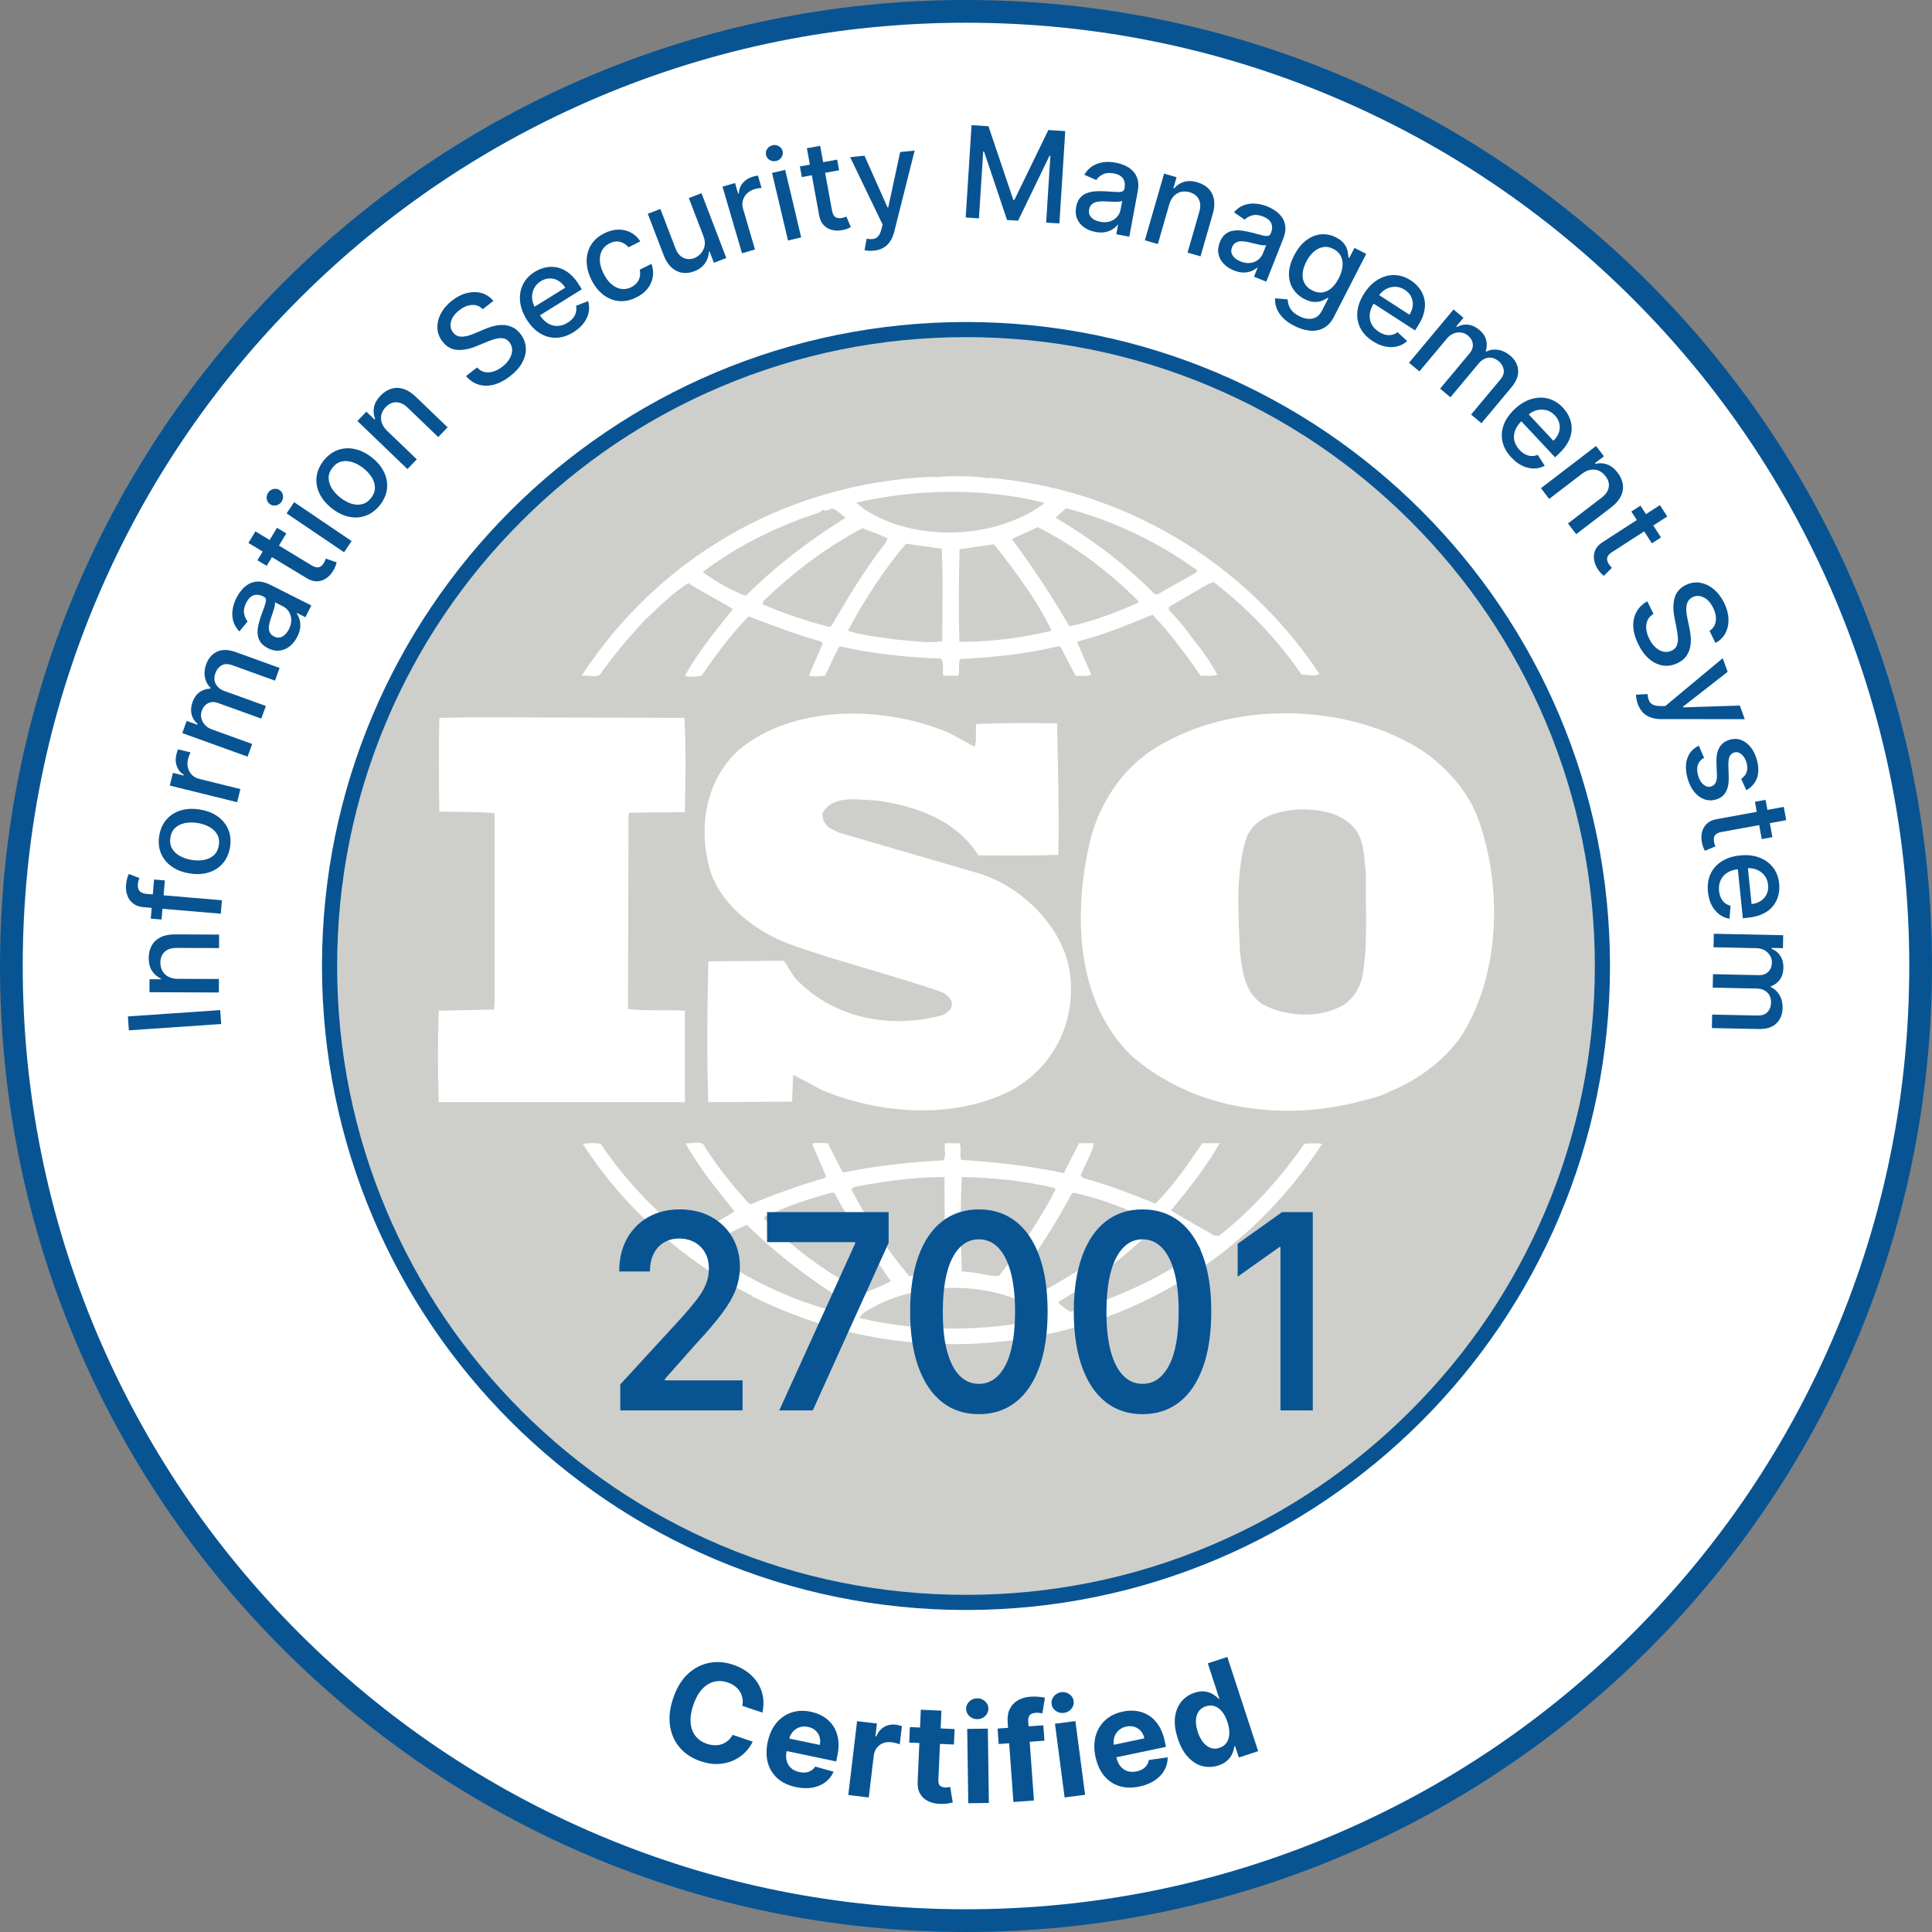
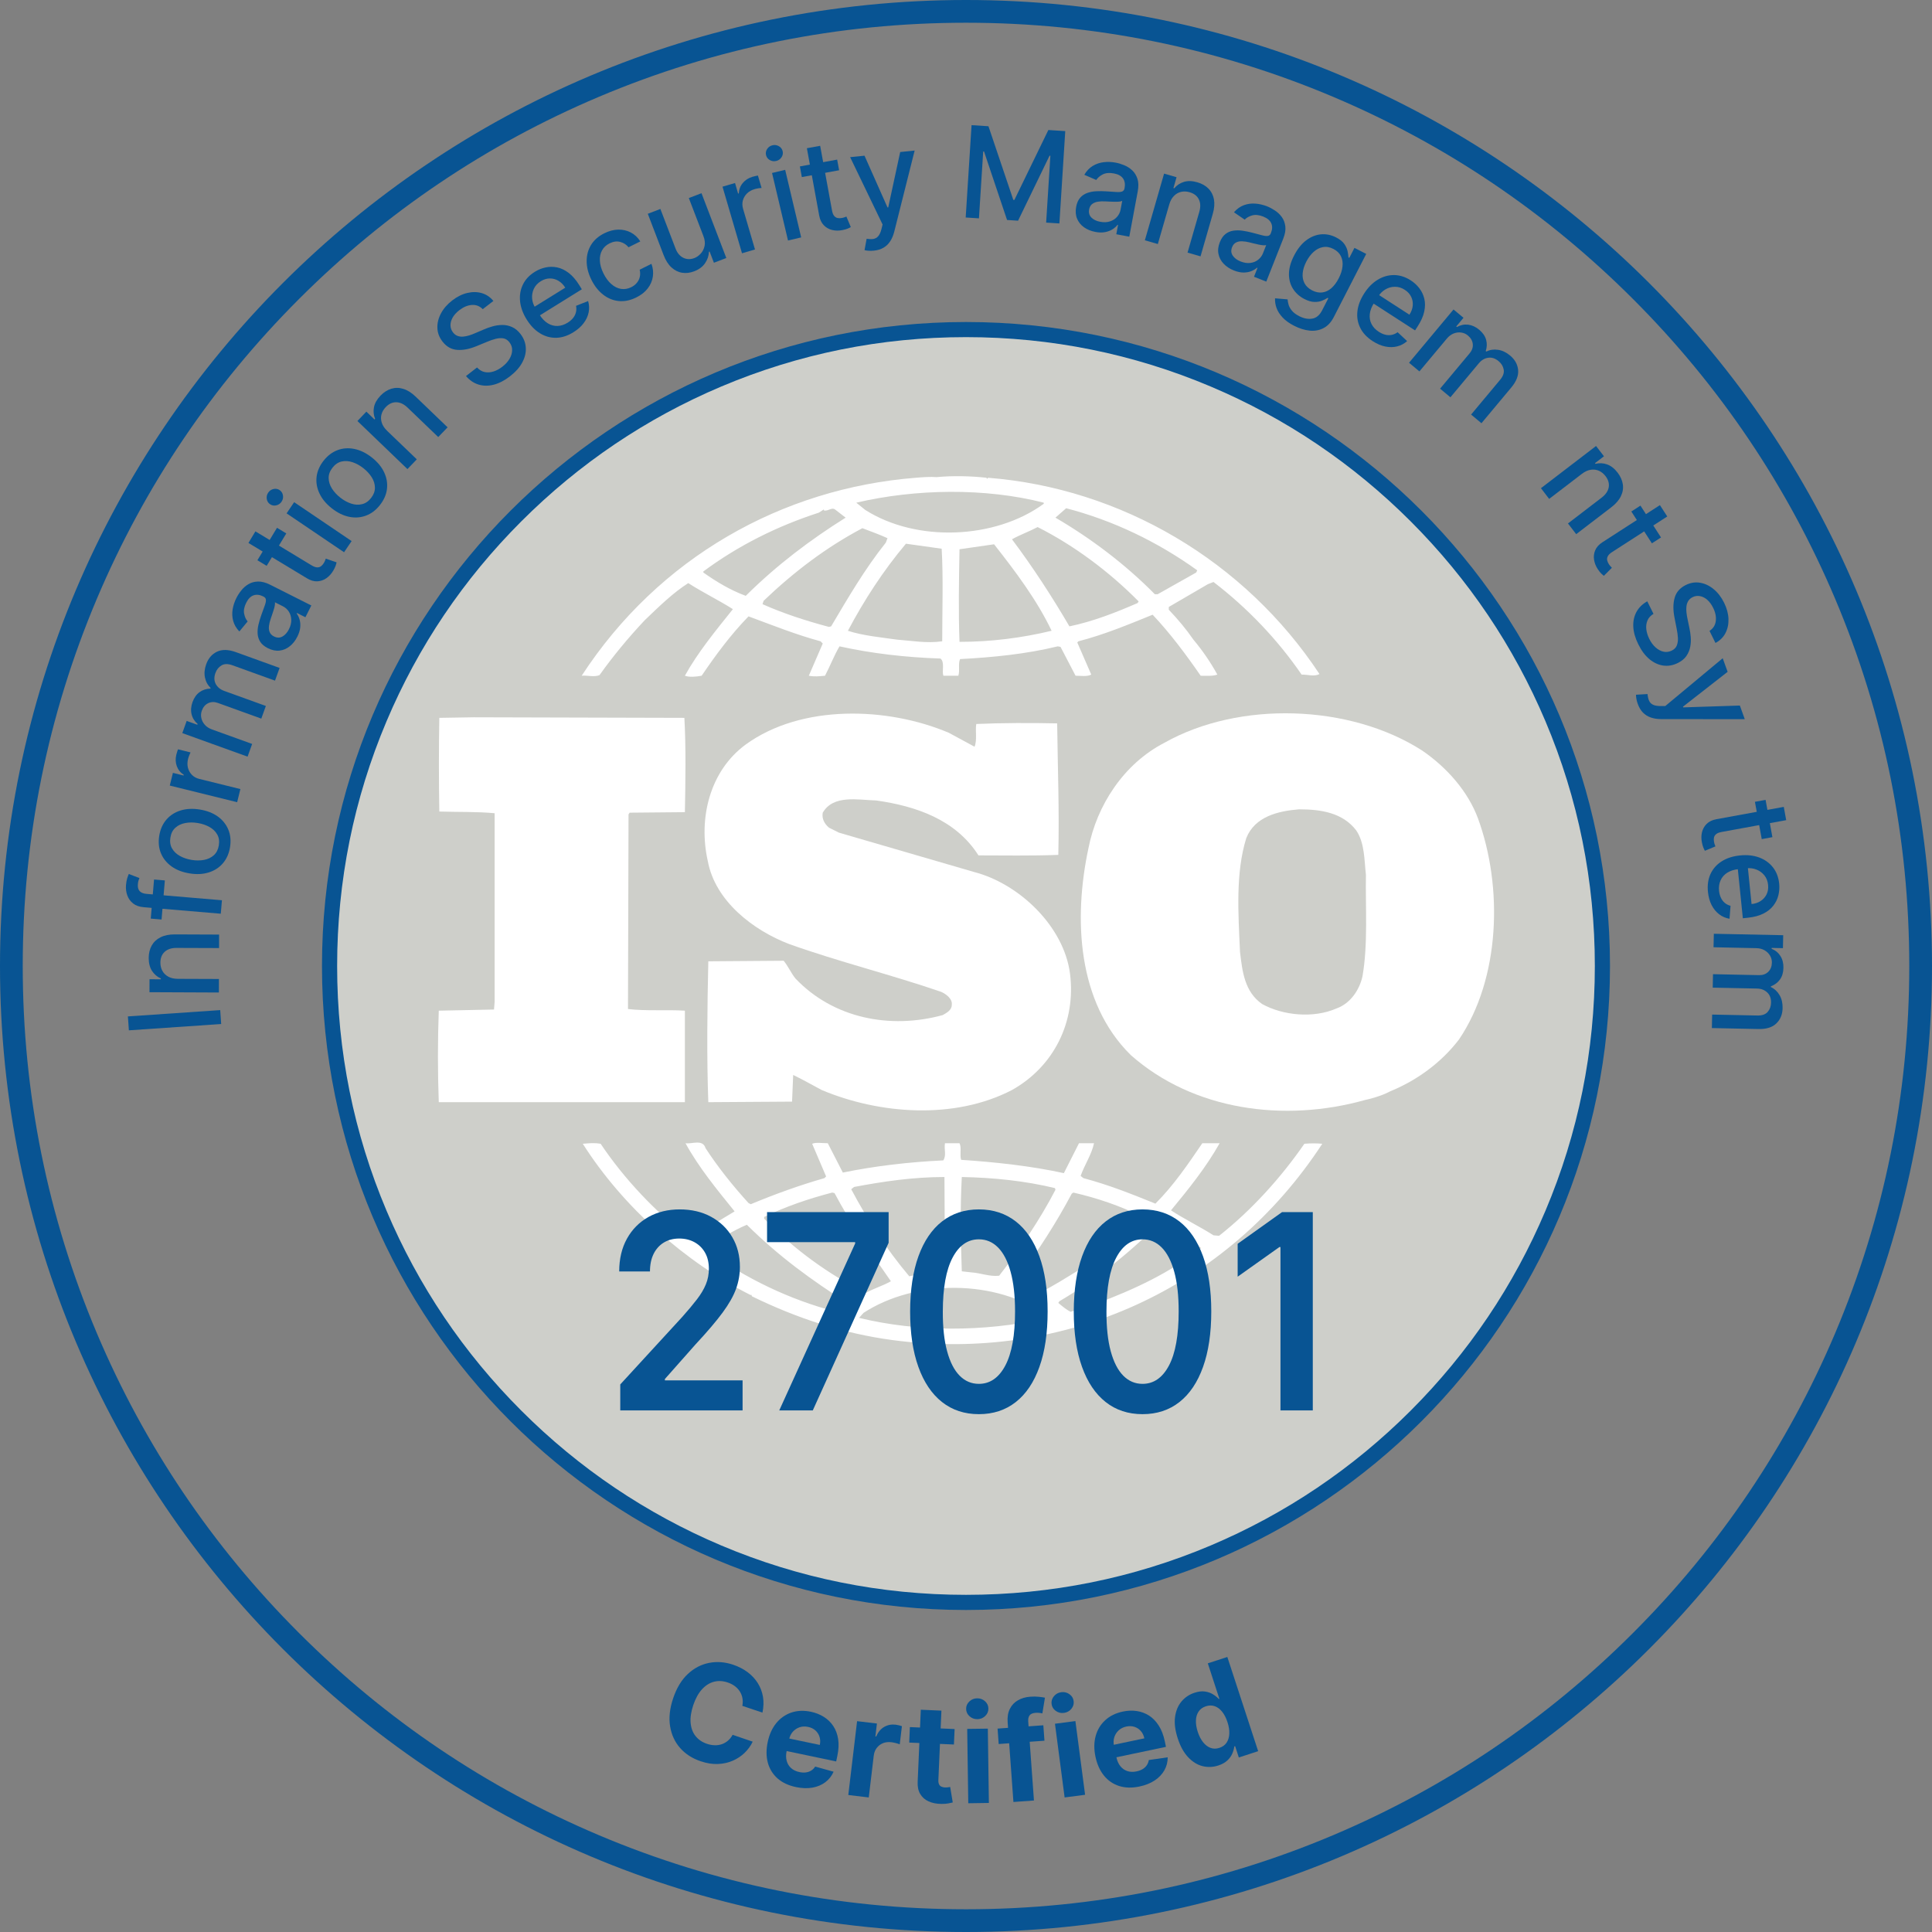
<svg xmlns="http://www.w3.org/2000/svg" width="64" height="64" viewBox="0 0 64 64" fill="none">
  <rect x="0" y="0" width="64" height="64" fill="#808080" stroke="none" />
  <g clip-path="url(#clip0_24_2093)">
-     <path d="M32 63.624C27.731 63.624 23.589 62.788 19.691 61.139C15.925 59.546 12.543 57.266 9.639 54.361C6.735 51.457 4.454 48.075 2.861 44.309C1.213 40.411 0.376 36.269 0.376 32C0.376 27.73 1.213 23.589 2.861 19.691C4.454 15.925 6.734 12.543 9.639 9.639C12.543 6.734 15.925 4.454 19.691 2.861C23.589 1.212 27.731 0.376 32 0.376C36.27 0.376 40.411 1.212 44.309 2.861C48.075 4.454 51.457 6.734 54.361 9.639C57.266 12.543 59.546 15.925 61.139 19.691C62.788 23.589 63.624 27.73 63.624 32C63.624 36.269 62.788 40.411 61.139 44.309C59.546 48.075 57.266 51.457 54.361 54.361C51.457 57.266 48.075 59.546 44.309 61.139C40.411 62.788 36.27 63.624 32 63.624Z" fill="white" />
    <path d="M32 0.753C36.219 0.753 40.311 1.579 44.163 3.208C47.883 4.782 51.225 7.035 54.095 9.905C56.965 12.775 59.218 16.116 60.792 19.837C62.421 23.689 63.247 27.781 63.247 32C63.247 36.219 62.421 40.311 60.792 44.163C59.218 47.883 56.965 51.225 54.095 54.095C51.225 56.965 47.883 59.218 44.163 60.792C40.311 62.421 36.219 63.247 32 63.247C27.781 63.247 23.689 62.421 19.837 60.792C16.116 59.218 12.775 56.965 9.905 54.095C7.035 51.225 4.782 47.883 3.208 44.163C1.579 40.311 0.753 36.219 0.753 32C0.753 27.781 1.579 23.689 3.208 19.837C4.782 16.116 7.035 12.775 9.905 9.905C12.775 7.035 16.116 4.782 19.837 3.208C23.689 1.579 27.781 0.753 32 0.753ZM32 0C14.327 0 0 14.327 0 32C0 49.673 14.327 64 32 64C49.673 64 64 49.673 64 32C64 14.327 49.673 0 32 0Z" fill="#085493" />
    <path d="M4.237 33.67L7.295 33.461L7.327 33.922L4.269 34.131L4.237 33.67Z" fill="#085493" />
    <path d="M5.887 32.425L7.252 32.43L7.251 32.878L4.952 32.868L4.953 32.439L5.328 32.44V32.412C5.206 32.359 5.109 32.275 5.035 32.162C4.962 32.048 4.926 31.905 4.926 31.733C4.927 31.576 4.96 31.439 5.026 31.321C5.092 31.204 5.189 31.113 5.318 31.049C5.447 30.984 5.606 30.952 5.796 30.953L7.258 30.959L7.257 31.406L5.848 31.401C5.681 31.4 5.551 31.443 5.456 31.529C5.362 31.616 5.314 31.735 5.313 31.887C5.313 31.99 5.335 32.083 5.38 32.163C5.424 32.243 5.49 32.307 5.576 32.354C5.662 32.401 5.766 32.424 5.888 32.425L5.887 32.425Z" fill="#085493" />
    <path d="M7.314 30.268L4.758 30.052C4.615 30.04 4.498 29.999 4.409 29.928C4.319 29.857 4.255 29.768 4.217 29.661C4.178 29.554 4.164 29.439 4.174 29.318C4.182 29.229 4.195 29.153 4.215 29.09C4.235 29.028 4.252 28.982 4.267 28.952L4.619 29.087C4.611 29.107 4.601 29.133 4.59 29.165C4.579 29.198 4.572 29.237 4.568 29.284C4.558 29.392 4.579 29.471 4.628 29.522C4.678 29.573 4.754 29.603 4.855 29.611L7.352 29.822L7.314 30.268L7.314 30.268ZM5.103 29.135L5.461 29.165L5.352 30.46L4.994 30.43L5.103 29.135Z" fill="#085493" />
    <path d="M7.62 28.065C7.585 28.277 7.506 28.455 7.383 28.598C7.26 28.741 7.103 28.842 6.914 28.901C6.724 28.96 6.512 28.971 6.278 28.932C6.042 28.894 5.844 28.817 5.682 28.701C5.52 28.584 5.403 28.439 5.331 28.265C5.259 28.09 5.241 27.897 5.275 27.684C5.31 27.471 5.389 27.294 5.512 27.151C5.635 27.008 5.792 26.907 5.982 26.848C6.173 26.789 6.386 26.779 6.621 26.817C6.856 26.855 7.054 26.932 7.215 27.048C7.376 27.164 7.492 27.31 7.564 27.484C7.636 27.658 7.654 27.852 7.62 28.065ZM7.249 28.003C7.271 27.865 7.254 27.745 7.195 27.642C7.137 27.54 7.051 27.457 6.937 27.394C6.823 27.33 6.693 27.287 6.547 27.263C6.403 27.239 6.266 27.24 6.137 27.264C6.008 27.288 5.9 27.339 5.811 27.418C5.722 27.497 5.667 27.605 5.645 27.743C5.622 27.881 5.64 28.003 5.699 28.105C5.759 28.209 5.845 28.292 5.96 28.355C6.074 28.419 6.204 28.462 6.349 28.486C6.495 28.51 6.632 28.509 6.76 28.485C6.888 28.461 6.996 28.409 7.084 28.33C7.171 28.251 7.226 28.142 7.249 28.003V28.003Z" fill="#085493" />
    <path d="M7.856 26.574L5.624 26.023L5.728 25.602L6.082 25.69L6.088 25.667C5.978 25.596 5.901 25.501 5.857 25.381C5.814 25.261 5.808 25.135 5.84 25.004C5.847 24.977 5.856 24.945 5.867 24.908C5.878 24.872 5.888 24.843 5.896 24.822L6.311 24.925C6.302 24.941 6.289 24.971 6.272 25.014C6.254 25.057 6.24 25.101 6.229 25.145C6.204 25.248 6.203 25.344 6.226 25.435C6.25 25.526 6.294 25.604 6.358 25.669C6.423 25.734 6.503 25.779 6.6 25.802L7.963 26.139L7.856 26.574Z" fill="#085493" />
    <path d="M8.201 25.065L6.039 24.285L6.184 23.881L6.536 24.008L6.546 23.981C6.443 23.893 6.376 23.786 6.346 23.659C6.316 23.533 6.327 23.398 6.378 23.255C6.431 23.111 6.508 23.002 6.611 22.928C6.714 22.854 6.833 22.815 6.968 22.811L6.977 22.789C6.88 22.695 6.817 22.58 6.789 22.442C6.761 22.305 6.775 22.158 6.831 22.003C6.902 21.806 7.021 21.668 7.189 21.588C7.357 21.508 7.564 21.513 7.812 21.602L9.262 22.126L9.11 22.547L7.7 22.038C7.553 21.985 7.433 21.986 7.338 22.042C7.244 22.099 7.176 22.182 7.137 22.293C7.087 22.43 7.091 22.551 7.147 22.658C7.204 22.764 7.298 22.841 7.429 22.888L8.807 23.386L8.656 23.805L7.218 23.286C7.101 23.244 6.994 23.247 6.896 23.294C6.798 23.341 6.728 23.424 6.686 23.541C6.657 23.621 6.651 23.702 6.669 23.784C6.686 23.866 6.725 23.941 6.784 24.009C6.844 24.076 6.922 24.128 7.02 24.163L8.353 24.644L8.201 25.065V25.065Z" fill="#085493" />
    <path d="M9.848 21.093C9.783 21.223 9.699 21.329 9.598 21.409C9.496 21.49 9.384 21.538 9.261 21.552C9.137 21.566 9.008 21.54 8.873 21.472C8.758 21.414 8.673 21.343 8.621 21.261C8.569 21.179 8.54 21.089 8.534 20.991C8.528 20.894 8.538 20.792 8.563 20.688C8.588 20.583 8.619 20.479 8.656 20.376C8.704 20.246 8.742 20.14 8.771 20.058C8.8 19.977 8.813 19.914 8.809 19.868C8.805 19.823 8.779 19.788 8.731 19.764L8.722 19.759C8.605 19.7 8.498 19.687 8.401 19.721C8.304 19.754 8.223 19.835 8.158 19.964C8.09 20.099 8.066 20.22 8.087 20.326C8.107 20.433 8.146 20.52 8.204 20.585L7.929 20.918C7.827 20.811 7.759 20.695 7.725 20.57C7.691 20.445 7.685 20.318 7.706 20.188C7.727 20.058 7.769 19.931 7.832 19.807C7.873 19.725 7.926 19.642 7.992 19.56C8.057 19.477 8.136 19.408 8.227 19.353C8.319 19.298 8.424 19.268 8.544 19.264C8.664 19.26 8.799 19.295 8.949 19.37L10.313 20.057L10.117 20.447L9.836 20.306L9.828 20.322C9.866 20.374 9.898 20.438 9.922 20.515C9.945 20.592 9.954 20.679 9.946 20.777C9.938 20.874 9.905 20.98 9.849 21.093L9.848 21.093ZM9.571 20.845C9.627 20.734 9.652 20.628 9.648 20.528C9.645 20.427 9.617 20.338 9.568 20.261C9.518 20.183 9.452 20.125 9.371 20.084L9.106 19.951C9.113 19.972 9.113 20.006 9.104 20.053C9.096 20.099 9.083 20.151 9.065 20.206C9.048 20.262 9.03 20.317 9.012 20.369C8.994 20.421 8.979 20.465 8.967 20.5C8.938 20.583 8.919 20.662 8.91 20.737C8.901 20.812 8.908 20.88 8.933 20.939C8.957 20.999 9.005 21.047 9.076 21.083C9.175 21.133 9.268 21.134 9.355 21.086C9.442 21.038 9.514 20.958 9.571 20.845L9.571 20.845Z" fill="#085493" />
    <path d="M8.23 17.985L8.461 17.602L10.322 18.728C10.396 18.772 10.459 18.795 10.509 18.795C10.56 18.796 10.602 18.782 10.637 18.755C10.672 18.727 10.702 18.692 10.727 18.651C10.746 18.62 10.76 18.592 10.769 18.566C10.779 18.54 10.786 18.52 10.792 18.506L11.15 18.628C11.145 18.655 11.135 18.692 11.119 18.739C11.103 18.785 11.077 18.839 11.041 18.901C10.981 19.003 10.907 19.086 10.816 19.151C10.726 19.215 10.626 19.25 10.514 19.257C10.403 19.263 10.288 19.23 10.17 19.158L8.229 17.985L8.23 17.985ZM9.176 17.484L9.484 17.67L8.834 18.744L8.527 18.559L9.176 17.484Z" fill="#085493" />
    <path d="M9.327 16.62C9.283 16.684 9.224 16.725 9.149 16.741C9.075 16.758 9.008 16.745 8.947 16.704C8.886 16.663 8.849 16.605 8.837 16.53C8.825 16.454 8.84 16.384 8.884 16.32C8.928 16.256 8.987 16.215 9.061 16.199C9.135 16.182 9.203 16.195 9.263 16.235C9.324 16.277 9.361 16.335 9.373 16.41C9.386 16.485 9.37 16.555 9.327 16.62ZM11.397 18.294L9.494 17.006L9.744 16.635L11.648 17.924L11.397 18.294Z" fill="#085493" />
    <path d="M12.587 16.729C12.454 16.899 12.299 17.016 12.122 17.081C11.945 17.147 11.76 17.16 11.565 17.12C11.371 17.08 11.18 16.987 10.993 16.84C10.806 16.693 10.669 16.529 10.584 16.349C10.498 16.169 10.466 15.985 10.487 15.797C10.509 15.61 10.586 15.432 10.719 15.262C10.852 15.093 11.008 14.976 11.184 14.91C11.361 14.845 11.547 14.832 11.743 14.873C11.938 14.913 12.13 15.007 12.317 15.154C12.504 15.301 12.64 15.464 12.724 15.644C12.809 15.823 12.841 16.007 12.819 16.194C12.798 16.381 12.72 16.56 12.587 16.729ZM12.293 16.496C12.379 16.386 12.421 16.272 12.42 16.155C12.419 16.037 12.384 15.922 12.315 15.812C12.245 15.701 12.153 15.6 12.037 15.509C11.921 15.418 11.802 15.352 11.677 15.311C11.553 15.27 11.433 15.262 11.317 15.288C11.202 15.314 11.101 15.382 11.015 15.492C10.928 15.603 10.885 15.717 10.887 15.836C10.889 15.955 10.925 16.07 10.994 16.181C11.064 16.292 11.156 16.393 11.271 16.483C11.388 16.575 11.508 16.641 11.632 16.682C11.755 16.723 11.875 16.73 11.99 16.702C12.105 16.676 12.206 16.607 12.293 16.496H12.293Z" fill="#085493" />
    <path d="M12.823 14.271L13.807 15.216L13.497 15.539L11.84 13.946L12.137 13.636L12.407 13.896L12.427 13.875C12.376 13.753 12.363 13.625 12.388 13.492C12.413 13.359 12.486 13.231 12.605 13.106C12.714 12.993 12.833 12.917 12.961 12.878C13.09 12.838 13.223 12.839 13.361 12.882C13.499 12.924 13.636 13.011 13.773 13.143L14.827 14.156L14.517 14.478L13.501 13.502C13.381 13.387 13.257 13.328 13.129 13.325C13.001 13.322 12.884 13.376 12.779 13.485C12.707 13.56 12.66 13.642 12.636 13.731C12.613 13.82 12.617 13.911 12.647 14.004C12.677 14.098 12.736 14.186 12.824 14.271L12.823 14.271Z" fill="#085493" />
    <path d="M15.991 10.242C15.892 10.14 15.773 10.093 15.633 10.102C15.493 10.111 15.354 10.169 15.215 10.276C15.116 10.353 15.042 10.435 14.993 10.522C14.945 10.61 14.921 10.696 14.923 10.781C14.925 10.866 14.953 10.942 15.006 11.011C15.05 11.069 15.102 11.108 15.162 11.129C15.221 11.15 15.284 11.157 15.351 11.15C15.417 11.144 15.483 11.13 15.548 11.109C15.614 11.088 15.675 11.065 15.732 11.04L16.016 10.919C16.108 10.878 16.207 10.842 16.314 10.812C16.42 10.782 16.529 10.766 16.639 10.765C16.749 10.764 16.856 10.787 16.959 10.832C17.063 10.877 17.157 10.954 17.241 11.062C17.347 11.2 17.406 11.349 17.417 11.51C17.429 11.671 17.392 11.835 17.305 11.999C17.219 12.165 17.081 12.32 16.892 12.467C16.71 12.607 16.531 12.699 16.354 12.744C16.177 12.789 16.009 12.787 15.852 12.739C15.695 12.691 15.556 12.597 15.436 12.457L15.803 12.173C15.878 12.255 15.963 12.306 16.058 12.325C16.152 12.344 16.25 12.338 16.35 12.305C16.451 12.273 16.548 12.22 16.642 12.147C16.745 12.067 16.825 11.98 16.88 11.884C16.936 11.789 16.964 11.694 16.965 11.599C16.967 11.505 16.937 11.418 16.876 11.339C16.82 11.267 16.755 11.224 16.678 11.209C16.602 11.195 16.518 11.2 16.426 11.223C16.334 11.246 16.235 11.28 16.131 11.324L15.784 11.467C15.549 11.564 15.335 11.605 15.142 11.59C14.95 11.575 14.788 11.483 14.658 11.314C14.55 11.174 14.493 11.023 14.489 10.86C14.484 10.698 14.524 10.537 14.609 10.379C14.693 10.221 14.817 10.079 14.98 9.953C15.144 9.827 15.311 9.743 15.482 9.704C15.652 9.664 15.813 9.667 15.963 9.711C16.113 9.756 16.241 9.842 16.344 9.97L15.991 10.242H15.991Z" fill="#085493" />
    <path d="M18.996 11.005C18.803 11.125 18.612 11.186 18.422 11.19C18.233 11.193 18.053 11.143 17.885 11.039C17.716 10.935 17.57 10.782 17.444 10.579C17.32 10.379 17.248 10.179 17.228 9.98C17.208 9.781 17.239 9.597 17.322 9.427C17.404 9.257 17.535 9.116 17.717 9.004C17.827 8.935 17.945 8.887 18.071 8.86C18.197 8.832 18.326 8.831 18.456 8.858C18.587 8.885 18.714 8.946 18.839 9.041C18.963 9.136 19.081 9.271 19.191 9.449L19.274 9.583L17.722 10.547L17.545 10.262L18.725 9.53C18.663 9.43 18.587 9.354 18.499 9.302C18.41 9.249 18.315 9.223 18.213 9.224C18.112 9.225 18.012 9.255 17.914 9.316C17.807 9.383 17.73 9.467 17.684 9.568C17.637 9.669 17.618 9.775 17.627 9.885C17.636 9.995 17.671 10.099 17.731 10.196L17.869 10.419C17.95 10.55 18.042 10.646 18.145 10.709C18.248 10.772 18.356 10.802 18.469 10.798C18.582 10.794 18.694 10.758 18.805 10.689C18.877 10.644 18.936 10.593 18.983 10.535C19.029 10.478 19.061 10.415 19.078 10.347C19.096 10.278 19.097 10.206 19.082 10.131L19.482 9.973C19.519 10.097 19.525 10.221 19.5 10.346C19.475 10.472 19.42 10.591 19.336 10.703C19.252 10.816 19.138 10.917 18.996 11.005L18.996 11.005Z" fill="#085493" />
    <path d="M21.078 9.853C20.878 9.952 20.685 9.992 20.496 9.972C20.308 9.953 20.135 9.882 19.979 9.76C19.823 9.638 19.693 9.474 19.591 9.268C19.487 9.059 19.435 8.854 19.434 8.655C19.433 8.455 19.481 8.275 19.579 8.114C19.678 7.953 19.824 7.824 20.018 7.728C20.174 7.65 20.328 7.61 20.479 7.606C20.63 7.603 20.769 7.635 20.896 7.701C21.023 7.767 21.128 7.866 21.211 7.997L20.821 8.191C20.752 8.105 20.661 8.046 20.55 8.015C20.439 7.983 20.32 7.999 20.192 8.062C20.08 8.118 19.997 8.195 19.943 8.295C19.888 8.395 19.864 8.511 19.872 8.641C19.878 8.772 19.918 8.911 19.991 9.058C20.066 9.208 20.153 9.326 20.253 9.412C20.352 9.499 20.459 9.551 20.572 9.57C20.685 9.588 20.799 9.569 20.912 9.513C20.988 9.475 21.05 9.427 21.098 9.367C21.146 9.309 21.179 9.242 21.195 9.168C21.211 9.095 21.209 9.016 21.19 8.934L21.58 8.74C21.632 8.88 21.647 9.021 21.627 9.161C21.606 9.302 21.55 9.432 21.459 9.552C21.368 9.672 21.241 9.772 21.078 9.853L21.078 9.853Z" fill="#085493" />
    <path d="M23.3 7.817L22.818 6.561L23.238 6.4L24.06 8.547L23.649 8.704L23.507 8.333L23.485 8.341C23.479 8.475 23.437 8.6 23.357 8.718C23.278 8.835 23.157 8.925 22.996 8.987C22.858 9.04 22.725 9.056 22.596 9.035C22.467 9.015 22.349 8.956 22.243 8.859C22.137 8.762 22.05 8.625 21.982 8.447L21.459 7.082L21.876 6.922L22.38 8.237C22.436 8.383 22.522 8.484 22.636 8.54C22.75 8.595 22.872 8.598 23.002 8.549C23.08 8.519 23.15 8.469 23.213 8.4C23.276 8.331 23.318 8.247 23.34 8.148C23.361 8.049 23.348 7.939 23.3 7.817L23.3 7.817Z" fill="#085493" />
    <path d="M24.58 8.39L23.934 6.184L24.349 6.063L24.451 6.413L24.474 6.406C24.48 6.276 24.523 6.161 24.605 6.063C24.687 5.965 24.793 5.896 24.922 5.858C24.949 5.851 24.981 5.842 25.018 5.833C25.056 5.824 25.085 5.818 25.107 5.815L25.228 6.226C25.209 6.226 25.177 6.23 25.131 6.236C25.085 6.243 25.04 6.253 24.996 6.266C24.895 6.296 24.811 6.343 24.744 6.409C24.678 6.475 24.633 6.552 24.608 6.64C24.585 6.729 24.587 6.821 24.615 6.917L25.01 8.264L24.58 8.39Z" fill="#085493" />
    <path d="M25.713 5.332C25.637 5.35 25.566 5.34 25.5 5.302C25.434 5.264 25.393 5.209 25.376 5.138C25.359 5.067 25.371 4.999 25.413 4.935C25.455 4.871 25.514 4.83 25.59 4.812C25.665 4.795 25.736 4.805 25.802 4.843C25.868 4.881 25.909 4.936 25.926 5.007C25.943 5.078 25.931 5.146 25.889 5.21C25.847 5.274 25.788 5.315 25.713 5.332ZM26.104 7.967L25.575 5.73L26.01 5.626L26.54 7.864L26.104 7.967Z" fill="#085493" />
    <path d="M27.732 5.287L27.797 5.64L26.562 5.866L26.497 5.513L27.732 5.287ZM26.729 4.91L27.169 4.83L27.561 6.969C27.576 7.054 27.601 7.116 27.634 7.154C27.667 7.192 27.706 7.215 27.749 7.223C27.793 7.231 27.839 7.23 27.887 7.221C27.922 7.215 27.952 7.207 27.978 7.197C28.004 7.187 28.024 7.18 28.038 7.174L28.184 7.523C28.16 7.538 28.125 7.554 28.08 7.573C28.035 7.592 27.977 7.609 27.907 7.622C27.791 7.646 27.68 7.645 27.572 7.62C27.463 7.595 27.37 7.543 27.292 7.464C27.214 7.385 27.162 7.277 27.137 7.141L26.729 4.91L26.729 4.91Z" fill="#085493" />
    <path d="M28.947 8.303C28.881 8.31 28.82 8.311 28.764 8.306C28.708 8.302 28.667 8.295 28.639 8.285L28.708 7.91C28.792 7.923 28.865 7.925 28.928 7.916C28.992 7.906 29.046 7.876 29.09 7.827C29.134 7.777 29.171 7.7 29.198 7.594L29.237 7.437L28.162 5.206L28.638 5.158L29.4 6.872L29.424 6.87L29.82 5.036L30.299 4.987L29.623 7.676C29.591 7.799 29.546 7.906 29.487 7.996C29.428 8.085 29.354 8.156 29.265 8.207C29.176 8.259 29.07 8.291 28.947 8.303H28.947Z" fill="#085493" />
    <path d="M32.184 4.146L32.744 4.182L33.567 6.621L33.603 6.623L34.728 4.307L35.288 4.343L35.094 7.402L34.655 7.374L34.795 5.16L34.767 5.159L33.725 7.311L33.36 7.287L32.598 5.02L32.57 5.018L32.429 7.233L31.99 7.205L32.184 4.146L32.184 4.146Z" fill="#085493" />
    <path d="M36.284 7.682C36.141 7.656 36.017 7.605 35.911 7.53C35.805 7.455 35.728 7.36 35.68 7.245C35.632 7.131 35.622 6.999 35.649 6.851C35.673 6.724 35.717 6.623 35.782 6.55C35.846 6.477 35.925 6.424 36.017 6.392C36.109 6.359 36.209 6.34 36.317 6.335C36.424 6.33 36.533 6.331 36.642 6.338C36.78 6.347 36.893 6.355 36.979 6.36C37.065 6.366 37.13 6.36 37.172 6.344C37.215 6.327 37.241 6.293 37.251 6.24L37.253 6.23C37.277 6.101 37.26 5.995 37.201 5.911C37.142 5.827 37.041 5.771 36.899 5.745C36.751 5.717 36.628 5.728 36.531 5.777C36.434 5.827 36.362 5.888 36.315 5.962L35.919 5.79C35.994 5.662 36.086 5.565 36.197 5.497C36.307 5.43 36.428 5.389 36.559 5.373C36.689 5.357 36.823 5.362 36.959 5.388C37.05 5.404 37.143 5.433 37.241 5.473C37.339 5.513 37.427 5.569 37.505 5.642C37.583 5.714 37.641 5.808 37.679 5.922C37.716 6.036 37.72 6.175 37.689 6.34L37.409 7.841L36.979 7.76L37.037 7.451L37.019 7.448C36.98 7.5 36.927 7.548 36.86 7.592C36.793 7.636 36.711 7.668 36.615 7.688C36.519 7.708 36.409 7.706 36.285 7.683L36.284 7.682ZM36.446 7.347C36.568 7.37 36.676 7.365 36.772 7.333C36.868 7.301 36.946 7.251 37.006 7.181C37.066 7.112 37.105 7.032 37.121 6.943L37.175 6.652C37.157 6.665 37.124 6.674 37.077 6.679C37.03 6.683 36.977 6.685 36.918 6.684C36.86 6.683 36.803 6.681 36.748 6.678C36.692 6.675 36.646 6.673 36.609 6.671C36.521 6.666 36.44 6.67 36.365 6.682C36.29 6.694 36.228 6.721 36.177 6.76C36.127 6.8 36.094 6.859 36.079 6.938C36.059 7.046 36.084 7.136 36.154 7.207C36.224 7.277 36.321 7.324 36.446 7.347Z" fill="#085493" />
    <path d="M38.733 6.773L38.355 8.084L37.925 7.96L38.562 5.751L38.975 5.871L38.871 6.23L38.898 6.238C38.983 6.136 39.09 6.065 39.219 6.025C39.349 5.986 39.496 5.99 39.662 6.038C39.812 6.081 39.935 6.15 40.03 6.246C40.125 6.341 40.186 6.46 40.213 6.601C40.239 6.743 40.227 6.905 40.174 7.087L39.769 8.492L39.339 8.368L39.729 7.015C39.775 6.855 39.77 6.717 39.712 6.603C39.655 6.488 39.554 6.41 39.408 6.368C39.308 6.339 39.214 6.335 39.124 6.356C39.034 6.377 38.955 6.422 38.887 6.492C38.818 6.562 38.767 6.656 38.733 6.773L38.733 6.773Z" fill="#085493" />
    <path d="M40.873 8.959C40.738 8.906 40.625 8.832 40.536 8.738C40.446 8.644 40.389 8.536 40.364 8.415C40.338 8.293 40.353 8.162 40.409 8.022C40.456 7.902 40.519 7.811 40.596 7.752C40.673 7.692 40.76 7.655 40.857 7.641C40.954 7.627 41.056 7.627 41.162 7.643C41.269 7.658 41.375 7.68 41.481 7.708C41.615 7.743 41.724 7.772 41.807 7.794C41.891 7.816 41.955 7.823 42 7.815C42.045 7.807 42.078 7.778 42.098 7.728L42.101 7.718C42.15 7.596 42.153 7.489 42.111 7.395C42.069 7.301 41.981 7.228 41.846 7.174C41.706 7.119 41.584 7.106 41.479 7.136C41.374 7.166 41.292 7.213 41.232 7.276L40.876 7.032C40.974 6.92 41.083 6.842 41.204 6.797C41.326 6.753 41.452 6.735 41.583 6.745C41.715 6.754 41.845 6.785 41.974 6.835C42.059 6.869 42.146 6.915 42.234 6.973C42.322 7.031 42.398 7.103 42.461 7.189C42.524 7.275 42.563 7.378 42.578 7.497C42.593 7.616 42.57 7.754 42.508 7.909L41.947 9.329L41.54 9.168L41.656 8.876L41.639 8.869C41.591 8.912 41.53 8.949 41.456 8.98C41.381 9.011 41.295 9.027 41.197 9.028C41.099 9.028 40.991 9.006 40.873 8.959L40.873 8.959ZM41.096 8.661C41.211 8.706 41.319 8.723 41.419 8.71C41.519 8.697 41.605 8.662 41.677 8.605C41.749 8.548 41.802 8.478 41.836 8.394L41.945 8.118C41.924 8.127 41.89 8.129 41.843 8.125C41.796 8.121 41.743 8.113 41.686 8.1C41.629 8.088 41.573 8.075 41.52 8.062C41.466 8.048 41.421 8.037 41.385 8.028C41.3 8.007 41.219 7.995 41.144 7.993C41.068 7.99 41.001 8.004 40.944 8.034C40.887 8.063 40.843 8.115 40.814 8.189C40.773 8.292 40.781 8.385 40.836 8.467C40.891 8.55 40.978 8.614 41.096 8.661L41.096 8.661Z" fill="#085493" />
    <path d="M42.87 10.792C42.707 10.709 42.579 10.616 42.484 10.513C42.389 10.411 42.323 10.305 42.285 10.197C42.247 10.089 42.232 9.984 42.238 9.882L42.653 9.917C42.657 9.968 42.668 10.026 42.685 10.091C42.703 10.155 42.739 10.221 42.793 10.288C42.847 10.355 42.928 10.417 43.038 10.473C43.189 10.55 43.333 10.578 43.469 10.555C43.605 10.533 43.714 10.441 43.796 10.282L44.003 9.88L43.978 9.867C43.931 9.898 43.872 9.928 43.8 9.959C43.728 9.989 43.642 10.004 43.544 10.002C43.446 10.002 43.334 9.969 43.209 9.905C43.048 9.822 42.922 9.709 42.832 9.567C42.742 9.425 42.697 9.26 42.698 9.073C42.7 8.886 42.756 8.683 42.868 8.466C42.98 8.248 43.112 8.081 43.266 7.964C43.42 7.847 43.583 7.78 43.755 7.763C43.928 7.747 44.096 7.781 44.26 7.865C44.387 7.93 44.479 8.004 44.535 8.086C44.591 8.168 44.627 8.249 44.642 8.327C44.658 8.406 44.666 8.473 44.669 8.527L44.698 8.542L44.868 8.211L45.258 8.411L44.185 10.501C44.095 10.677 43.98 10.8 43.84 10.871C43.701 10.942 43.548 10.969 43.381 10.952C43.214 10.934 43.044 10.881 42.87 10.792L42.87 10.792ZM43.467 9.62C43.581 9.678 43.692 9.701 43.799 9.688C43.906 9.675 44.006 9.629 44.099 9.55C44.192 9.47 44.275 9.36 44.347 9.219C44.418 9.081 44.46 8.95 44.472 8.824C44.486 8.698 44.468 8.585 44.419 8.486C44.37 8.386 44.288 8.307 44.172 8.247C44.052 8.185 43.936 8.165 43.825 8.186C43.713 8.206 43.61 8.259 43.515 8.344C43.421 8.429 43.34 8.537 43.273 8.667C43.204 8.801 43.164 8.929 43.153 9.051C43.142 9.174 43.162 9.284 43.213 9.382C43.264 9.48 43.349 9.559 43.467 9.62Z" fill="#085493" />
    <path d="M45.471 11.3C45.281 11.177 45.144 11.031 45.06 10.861C44.975 10.69 44.944 10.507 44.966 10.31C44.988 10.114 45.064 9.915 45.194 9.715C45.321 9.517 45.471 9.367 45.643 9.264C45.814 9.161 45.994 9.11 46.183 9.112C46.371 9.114 46.555 9.173 46.734 9.288C46.843 9.359 46.937 9.445 47.016 9.547C47.095 9.649 47.15 9.765 47.182 9.895C47.213 10.024 47.213 10.166 47.18 10.319C47.148 10.472 47.075 10.636 46.962 10.811L46.876 10.945L45.341 9.953L45.523 9.671L46.689 10.425C46.753 10.326 46.79 10.225 46.799 10.123C46.808 10.02 46.791 9.923 46.747 9.832C46.703 9.74 46.633 9.663 46.536 9.601C46.43 9.532 46.322 9.499 46.21 9.5C46.098 9.5 45.995 9.528 45.899 9.584C45.803 9.639 45.724 9.715 45.662 9.811L45.52 10.031C45.437 10.16 45.388 10.285 45.376 10.405C45.363 10.525 45.382 10.635 45.434 10.735C45.485 10.836 45.566 10.921 45.676 10.992C45.747 11.038 45.818 11.07 45.89 11.088C45.962 11.105 46.033 11.107 46.102 11.093C46.171 11.08 46.237 11.05 46.298 11.005L46.613 11.299C46.517 11.385 46.407 11.444 46.282 11.475C46.159 11.506 46.028 11.507 45.889 11.479C45.751 11.451 45.612 11.391 45.471 11.3L45.471 11.3Z" fill="#085493" />
    <path d="M46.677 12.016L48.15 10.252L48.48 10.527L48.24 10.815L48.262 10.833C48.38 10.766 48.504 10.741 48.633 10.755C48.762 10.771 48.885 10.826 49.001 10.924C49.119 11.022 49.195 11.133 49.229 11.254C49.263 11.376 49.259 11.502 49.217 11.63L49.235 11.645C49.356 11.586 49.486 11.567 49.624 11.588C49.763 11.608 49.896 11.671 50.023 11.777C50.184 11.911 50.272 12.071 50.29 12.256C50.308 12.441 50.232 12.634 50.063 12.837L49.075 14.02L48.732 13.733L49.693 12.582C49.793 12.462 49.832 12.349 49.812 12.241C49.792 12.133 49.736 12.041 49.646 11.966C49.534 11.872 49.419 11.834 49.3 11.851C49.18 11.867 49.076 11.929 48.986 12.037L48.047 13.161L47.705 12.875L48.684 11.703C48.764 11.607 48.799 11.505 48.788 11.397C48.776 11.289 48.723 11.195 48.627 11.115C48.562 11.06 48.488 11.027 48.405 11.016C48.322 11.004 48.238 11.014 48.154 11.047C48.071 11.08 47.995 11.136 47.929 11.216L47.02 12.303L46.677 12.017L46.677 12.016Z" fill="#085493" />
-     <path d="M50.064 15.154C49.91 14.989 49.812 14.813 49.771 14.628C49.731 14.442 49.745 14.257 49.814 14.071C49.883 13.886 50.005 13.711 50.179 13.548C50.351 13.387 50.532 13.278 50.724 13.22C50.915 13.161 51.102 13.156 51.284 13.203C51.467 13.25 51.631 13.352 51.777 13.508C51.865 13.603 51.936 13.709 51.987 13.827C52.039 13.945 52.065 14.071 52.064 14.205C52.063 14.338 52.029 14.475 51.96 14.616C51.892 14.756 51.781 14.898 51.629 15.04L51.513 15.149L50.264 13.815L50.509 13.586L51.458 14.6C51.544 14.519 51.604 14.43 51.638 14.333C51.672 14.236 51.678 14.137 51.658 14.038C51.638 13.939 51.588 13.847 51.509 13.763C51.423 13.671 51.326 13.612 51.217 13.586C51.109 13.56 51.001 13.562 50.895 13.592C50.789 13.622 50.694 13.677 50.61 13.755L50.419 13.934C50.307 14.039 50.23 14.149 50.189 14.262C50.147 14.375 50.139 14.487 50.165 14.597C50.191 14.707 50.248 14.809 50.337 14.905C50.395 14.967 50.457 15.015 50.523 15.049C50.588 15.083 50.656 15.102 50.727 15.106C50.797 15.11 50.868 15.097 50.939 15.068L51.172 15.429C51.058 15.489 50.937 15.52 50.81 15.52C50.682 15.52 50.554 15.489 50.427 15.429C50.3 15.368 50.179 15.277 50.065 15.154L50.064 15.154Z" fill="#085493" />
    <path d="M52.402 15.697L51.318 16.527L51.046 16.172L52.871 14.774L53.133 15.115L52.836 15.342L52.853 15.365C52.981 15.333 53.11 15.339 53.237 15.384C53.364 15.429 53.481 15.52 53.586 15.657C53.681 15.782 53.739 15.911 53.758 16.044C53.778 16.177 53.757 16.308 53.694 16.438C53.631 16.568 53.524 16.691 53.374 16.806L52.213 17.695L51.941 17.34L53.059 16.483C53.191 16.382 53.268 16.268 53.291 16.142C53.312 16.015 53.278 15.892 53.185 15.772C53.122 15.69 53.048 15.63 52.964 15.594C52.879 15.557 52.789 15.547 52.692 15.562C52.595 15.578 52.499 15.623 52.402 15.697L52.402 15.697Z" fill="#085493" />
    <path d="M54.987 16.733L55.23 17.109L53.403 18.288C53.33 18.335 53.282 18.381 53.26 18.427C53.237 18.472 53.231 18.517 53.24 18.56C53.25 18.603 53.268 18.645 53.294 18.686C53.314 18.716 53.333 18.741 53.352 18.761C53.37 18.781 53.385 18.797 53.396 18.808L53.129 19.076C53.107 19.059 53.078 19.034 53.043 19C53.008 18.965 52.971 18.918 52.931 18.858C52.866 18.76 52.824 18.657 52.806 18.547C52.787 18.438 52.8 18.332 52.843 18.229C52.886 18.127 52.965 18.038 53.082 17.963L54.987 16.733L54.987 16.733ZM55.023 17.804L54.721 17.998L54.04 16.944L54.342 16.749L55.023 17.804Z" fill="#085493" />
    <path d="M56.63 20.899C56.749 20.822 56.819 20.714 56.837 20.576C56.856 20.437 56.827 20.289 56.749 20.132C56.693 20.019 56.627 19.931 56.551 19.866C56.475 19.801 56.395 19.761 56.312 19.747C56.228 19.732 56.147 19.743 56.069 19.782C56.004 19.814 55.956 19.858 55.923 19.912C55.891 19.966 55.872 20.027 55.865 20.093C55.858 20.159 55.859 20.226 55.867 20.295C55.875 20.363 55.885 20.428 55.898 20.488L55.961 20.791C55.983 20.889 55.999 20.993 56.008 21.104C56.017 21.214 56.011 21.323 55.99 21.432C55.969 21.54 55.926 21.64 55.862 21.733C55.797 21.826 55.703 21.902 55.58 21.963C55.424 22.04 55.266 22.069 55.106 22.049C54.946 22.028 54.793 21.96 54.648 21.843C54.504 21.726 54.378 21.56 54.272 21.345C54.17 21.14 54.114 20.945 54.105 20.763C54.096 20.58 54.131 20.417 54.209 20.272C54.287 20.128 54.407 20.01 54.568 19.919L54.774 20.335C54.678 20.392 54.612 20.465 54.574 20.555C54.537 20.644 54.524 20.741 54.536 20.846C54.549 20.951 54.581 21.056 54.634 21.163C54.692 21.28 54.762 21.375 54.845 21.448C54.927 21.521 55.015 21.568 55.108 21.588C55.2 21.608 55.291 21.595 55.381 21.551C55.462 21.511 55.517 21.455 55.546 21.383C55.575 21.311 55.588 21.228 55.583 21.133C55.578 21.038 55.564 20.935 55.541 20.823L55.469 20.455C55.42 20.205 55.422 19.988 55.475 19.802C55.528 19.616 55.65 19.476 55.841 19.381C55.999 19.302 56.159 19.277 56.319 19.304C56.48 19.332 56.629 19.402 56.767 19.517C56.906 19.631 57.02 19.78 57.112 19.964C57.204 20.15 57.252 20.33 57.258 20.505C57.263 20.68 57.229 20.837 57.156 20.976C57.083 21.115 56.973 21.222 56.827 21.299L56.63 20.899V20.899Z" fill="#085493" />
    <path d="M54.253 23.318C54.23 23.255 54.214 23.196 54.206 23.141C54.197 23.086 54.193 23.044 54.195 23.014L54.577 22.991C54.584 23.075 54.6 23.147 54.625 23.206C54.649 23.265 54.691 23.31 54.75 23.341C54.809 23.372 54.893 23.388 55.002 23.389H55.164L57.067 21.805L57.23 22.255L55.751 23.41L55.759 23.433L57.635 23.372L57.798 23.824L55.026 23.821C54.898 23.821 54.784 23.803 54.682 23.767C54.581 23.732 54.495 23.677 54.423 23.603C54.352 23.529 54.295 23.434 54.253 23.318V23.318Z" fill="#085493" />
-     <path d="M57.85 26.176L57.678 25.802C57.724 25.772 57.765 25.734 57.801 25.687C57.837 25.64 57.862 25.582 57.875 25.515C57.888 25.448 57.883 25.369 57.86 25.279C57.828 25.157 57.773 25.061 57.697 24.994C57.621 24.926 57.54 24.903 57.454 24.926C57.38 24.945 57.327 24.989 57.297 25.056C57.266 25.122 57.252 25.221 57.255 25.351L57.266 25.726C57.273 25.943 57.24 26.114 57.168 26.241C57.096 26.366 56.981 26.45 56.823 26.491C56.69 26.526 56.562 26.519 56.438 26.47C56.314 26.42 56.205 26.335 56.11 26.214C56.016 26.093 55.945 25.942 55.898 25.763C55.832 25.514 55.832 25.297 55.898 25.111C55.963 24.926 56.09 24.79 56.277 24.703L56.45 25.104C56.348 25.159 56.28 25.234 56.246 25.329C56.212 25.425 56.212 25.538 56.246 25.668C56.283 25.81 56.342 25.916 56.424 25.985C56.505 26.055 56.589 26.078 56.675 26.056C56.745 26.037 56.796 25.996 56.83 25.932C56.864 25.868 56.879 25.78 56.875 25.667L56.859 25.269C56.852 25.049 56.887 24.877 56.964 24.75C57.042 24.624 57.159 24.541 57.318 24.499C57.449 24.465 57.573 24.471 57.691 24.519C57.809 24.567 57.912 24.648 58.002 24.762C58.091 24.877 58.158 25.018 58.202 25.185C58.264 25.425 58.262 25.628 58.195 25.793C58.127 25.958 58.012 26.086 57.85 26.176L57.85 26.176Z" fill="#085493" />
    <path d="M59.09 26.729L59.17 27.169L57.031 27.56C56.945 27.576 56.884 27.601 56.846 27.634C56.808 27.667 56.785 27.706 56.777 27.749C56.769 27.793 56.77 27.838 56.779 27.886C56.785 27.922 56.793 27.952 56.803 27.978C56.813 28.003 56.82 28.023 56.826 28.038L56.477 28.183C56.462 28.16 56.446 28.125 56.427 28.08C56.408 28.035 56.392 27.977 56.378 27.907C56.354 27.791 56.355 27.679 56.38 27.571C56.405 27.463 56.457 27.37 56.536 27.292C56.615 27.213 56.723 27.162 56.859 27.137L59.09 26.729V26.729ZM58.713 27.732L58.36 27.797L58.134 26.561L58.487 26.497L58.713 27.732Z" fill="#085493" />
    <path d="M56.578 29.545C56.555 29.32 56.584 29.121 56.664 28.949C56.744 28.777 56.868 28.638 57.035 28.532C57.202 28.426 57.404 28.361 57.642 28.337C57.876 28.313 58.087 28.336 58.275 28.405C58.462 28.475 58.614 28.584 58.731 28.732C58.847 28.88 58.916 29.06 58.938 29.273C58.951 29.402 58.942 29.529 58.912 29.654C58.882 29.78 58.826 29.895 58.744 30.001C58.663 30.107 58.552 30.195 58.413 30.265C58.273 30.335 58.099 30.381 57.892 30.402L57.734 30.419L57.548 28.601L57.882 28.567L58.023 29.948C58.14 29.936 58.242 29.902 58.327 29.845C58.413 29.788 58.478 29.714 58.522 29.623C58.566 29.532 58.582 29.428 58.57 29.313C58.558 29.188 58.516 29.082 58.446 28.996C58.375 28.909 58.288 28.846 58.185 28.806C58.082 28.765 57.974 28.751 57.86 28.763L57.599 28.79C57.446 28.805 57.319 28.846 57.217 28.91C57.116 28.975 57.042 29.059 56.996 29.163C56.95 29.265 56.933 29.382 56.946 29.512C56.955 29.596 56.975 29.672 57.007 29.739C57.038 29.806 57.08 29.863 57.134 29.908C57.188 29.954 57.252 29.986 57.326 30.006L57.293 30.435C57.166 30.414 57.051 30.365 56.95 30.287C56.848 30.21 56.765 30.109 56.7 29.983C56.636 29.858 56.595 29.712 56.578 29.545L56.578 29.545Z" fill="#085493" />
    <path d="M56.773 30.932L59.071 30.98L59.062 31.409L58.688 31.401L58.688 31.43C58.813 31.48 58.911 31.561 58.98 31.671C59.049 31.781 59.082 31.912 59.078 32.064C59.075 32.217 59.037 32.345 58.963 32.448C58.889 32.551 58.788 32.626 58.662 32.673L58.661 32.697C58.783 32.754 58.879 32.844 58.95 32.965C59.021 33.086 59.054 33.23 59.051 33.395C59.047 33.604 58.978 33.773 58.844 33.902C58.711 34.032 58.513 34.094 58.249 34.088L56.708 34.056L56.717 33.609L58.217 33.64C58.372 33.643 58.486 33.603 58.557 33.52C58.629 33.436 58.666 33.336 58.668 33.218C58.672 33.072 58.629 32.958 58.541 32.876C58.454 32.793 58.34 32.75 58.201 32.747L56.736 32.717L56.745 32.271L58.273 32.303C58.397 32.305 58.498 32.269 58.576 32.192C58.653 32.116 58.693 32.016 58.696 31.891C58.698 31.806 58.677 31.727 58.634 31.655C58.591 31.583 58.531 31.524 58.453 31.479C58.375 31.434 58.284 31.411 58.181 31.409L56.763 31.379L56.773 30.932Z" fill="#085493" />
    <path d="M32 53.083C26.369 53.083 21.074 50.889 17.092 46.907C13.111 42.925 10.918 37.631 10.918 32C10.918 26.369 13.111 21.074 17.092 17.092C21.074 13.11 26.369 10.917 32 10.917C37.631 10.917 42.925 13.11 46.907 17.092C50.889 21.074 53.082 26.369 53.082 32C53.082 37.631 50.889 42.925 46.907 46.907C42.925 50.889 37.631 53.083 32 53.083Z" fill="#CECFCA" />
    <path d="M32 11.168C34.812 11.168 37.54 11.719 40.108 12.805C42.589 13.854 44.817 15.357 46.73 17.27C48.643 19.183 50.145 21.411 51.195 23.892C52.281 26.459 52.831 29.188 52.831 32C52.831 34.812 52.281 37.541 51.195 40.108C50.145 42.589 48.643 44.817 46.73 46.73C44.817 48.643 42.589 50.145 40.108 51.195C37.54 52.281 34.812 52.831 32 52.831C29.187 52.831 26.459 52.281 23.891 51.195C21.411 50.145 19.183 48.643 17.27 46.73C15.356 44.817 13.854 42.589 12.805 40.108C11.719 37.54 11.168 34.812 11.168 32C11.168 29.188 11.719 26.459 12.805 23.892C13.854 21.411 15.356 19.183 17.27 17.27C19.183 15.357 21.411 13.854 23.891 12.805C26.459 11.719 29.187 11.168 32 11.168ZM32 10.667C20.218 10.667 10.666 20.218 10.666 32C10.666 43.782 20.218 53.333 32 53.333C43.782 53.333 53.333 43.782 53.333 32C53.333 20.218 43.782 10.667 32 10.667Z" fill="#085493" />
    <path d="M43.209 37.889C42.435 39.01 41.455 40.094 40.383 40.938L40.199 40.921C39.736 40.627 39.235 40.386 38.791 40.094C39.384 39.376 39.958 38.661 40.402 37.871H39.828C39.365 38.55 38.883 39.265 38.274 39.872C37.459 39.542 36.72 39.248 35.889 39.027L35.797 38.954C35.927 38.586 36.165 38.237 36.241 37.871H35.743L35.242 38.862C34.151 38.623 32.949 38.494 31.839 38.421C31.785 38.256 31.861 38.017 31.785 37.871H31.303C31.267 38.09 31.359 38.256 31.249 38.439C30.102 38.494 28.993 38.623 27.92 38.843L27.422 37.871C27.236 37.871 27.033 37.833 26.904 37.889L27.366 38.971L27.311 39.027C26.478 39.265 25.665 39.56 24.871 39.891L24.796 39.853C24.278 39.285 23.779 38.66 23.372 38.034C23.281 37.724 22.911 37.906 22.708 37.871C23.151 38.678 23.742 39.395 24.335 40.129C23.835 40.424 23.336 40.756 22.818 40.993C21.709 40.148 20.673 39.046 19.897 37.889C19.674 37.852 19.527 37.871 19.306 37.889C20.635 39.983 22.708 41.819 24.871 42.903L24.888 42.885L24.908 42.941C26.368 43.656 27.92 44.172 29.566 44.392C35.242 45.145 40.659 42.701 43.802 37.889C43.637 37.871 43.396 37.871 43.209 37.889L43.209 37.889ZM35.502 39.543L35.556 39.505C36.352 39.688 37.11 39.947 37.814 40.296C37.221 40.974 36.463 41.563 35.759 42.059C35.334 42.316 34.909 42.592 34.465 42.812L33.669 42.463L33.726 42.335C34.392 41.434 34.985 40.516 35.502 39.543ZM31.861 38.99C32.914 39.01 33.967 39.119 34.947 39.358L34.963 39.414C34.449 40.405 33.799 41.36 33.098 42.26C32.784 42.297 32.489 42.168 32.172 42.149L31.861 42.114C31.823 41.03 31.804 40.074 31.861 38.99ZM28.291 39.32C29.252 39.138 30.25 38.99 31.286 38.99L31.303 42.096C30.917 42.188 30.491 42.188 30.121 42.279C29.362 41.379 28.734 40.405 28.198 39.395L28.291 39.32ZM25.314 40.313C26.035 39.964 26.793 39.707 27.569 39.505L27.645 39.523C28.18 40.534 28.846 41.488 29.512 42.443C29.252 42.592 28.938 42.684 28.678 42.83C27.459 42.224 26.293 41.379 25.314 40.369V40.313L25.314 40.313ZM27.699 43.455C26.145 43.05 24.704 42.352 23.372 41.398V41.342C23.816 41.066 24.26 40.773 24.741 40.572C25.795 41.617 26.886 42.408 28.069 43.161L27.699 43.455H27.699ZM34.557 43.694C32.6 44.116 30.415 44.133 28.458 43.656L28.605 43.491C30.325 42.37 33.006 42.37 34.687 43.583L34.557 43.694ZM36.333 43.179L35.464 43.455C35.318 43.38 35.188 43.272 35.058 43.161L35.093 43.106C36.279 42.408 37.351 41.563 38.365 40.553C38.867 40.756 39.346 41.03 39.79 41.342C38.756 42.168 37.554 42.72 36.333 43.179H36.333Z" fill="white" />
    <path d="M48.958 27.105C48.629 26.224 47.944 25.434 47.113 24.864C44.709 23.321 41.046 23.21 38.572 24.606C37.221 25.303 36.333 26.683 36.057 28.096C35.556 30.43 35.686 33.204 37.458 34.95C39.533 36.786 42.546 37.191 45.225 36.437C45.352 36.412 45.758 36.309 46.034 36.16L46.114 36.125C46.944 35.776 47.741 35.205 48.33 34.435C49.7 32.414 49.792 29.382 48.958 27.105V27.105ZM45.134 32.34C45.038 32.782 44.741 33.24 44.271 33.407C43.519 33.737 42.505 33.645 41.81 33.26C41.226 32.855 41.153 32.177 41.077 31.533C41.02 30.264 40.925 28.924 41.284 27.765C41.566 27.05 42.336 26.866 43.031 26.81C43.763 26.81 44.477 26.921 44.928 27.509C45.21 27.931 45.191 28.483 45.248 28.978C45.229 30.026 45.321 31.274 45.134 32.34V32.34Z" fill="white" />
    <path d="M33.523 36.108C31.62 37.097 29.142 36.915 27.219 36.108C26.904 35.941 26.59 35.759 26.275 35.61L26.238 36.493L23.464 36.511C23.409 35.041 23.429 33.333 23.464 31.845L25.96 31.826C26.11 32.01 26.202 32.23 26.35 32.414C27.607 33.737 29.492 34.103 31.229 33.626C31.359 33.553 31.528 33.461 31.528 33.296C31.563 33.093 31.342 32.928 31.174 32.855C29.512 32.284 27.792 31.862 26.145 31.274C24.944 30.816 23.687 29.842 23.446 28.52C23.131 27.123 23.502 25.543 24.704 24.662C26.552 23.322 29.399 23.412 31.434 24.276L32.283 24.736C32.375 24.515 32.302 24.204 32.34 23.983C33.171 23.945 34.189 23.945 35.02 23.963C35.039 25.488 35.093 26.811 35.058 28.319C34.17 28.354 33.228 28.336 32.413 28.336C31.655 27.142 30.325 26.701 29.031 26.517C28.421 26.5 27.606 26.316 27.254 26.922C27.219 27.123 27.311 27.288 27.459 27.416L27.792 27.583L32.267 28.886C33.764 29.273 35.242 30.688 35.445 32.25C35.651 33.846 34.909 35.334 33.523 36.108L33.523 36.108Z" fill="white" />
    <path d="M20.821 26.977L20.803 33.425C21.394 33.497 22.078 33.442 22.688 33.48V36.51H14.535C14.498 35.501 14.498 34.49 14.535 33.48L16.365 33.442L16.385 33.187V26.939C15.774 26.883 15.182 26.904 14.553 26.883C14.535 25.849 14.535 24.814 14.553 23.78L15.7 23.761L22.671 23.78C22.725 24.736 22.708 25.856 22.688 26.904L20.858 26.921L20.821 26.977Z" fill="white" />
    <path d="M32.727 15.826L32.708 15.862L32.673 15.826C32.172 15.77 31.563 15.753 31.026 15.806C30.823 15.789 30.583 15.806 30.343 15.826C25.905 16.174 21.819 18.471 19.269 22.384C19.453 22.365 19.675 22.438 19.859 22.365C20.303 21.742 20.803 21.135 21.357 20.546C21.837 20.087 22.282 19.647 22.8 19.316C23.282 19.628 23.817 19.885 24.278 20.179C23.705 20.895 23.114 21.612 22.688 22.384C22.819 22.438 23.059 22.421 23.243 22.384C23.705 21.704 24.205 21.024 24.796 20.418C25.592 20.712 26.368 21.024 27.182 21.244L27.255 21.317L26.793 22.385C26.996 22.421 27.126 22.402 27.329 22.385C27.496 22.071 27.625 21.722 27.81 21.411C28.882 21.648 30.01 21.777 31.156 21.815C31.304 21.942 31.195 22.22 31.25 22.384H31.747C31.804 22.199 31.731 21.998 31.804 21.833C32.876 21.777 34.002 21.666 35.039 21.411L35.131 21.428L35.629 22.384C35.797 22.384 36.019 22.421 36.149 22.346L35.686 21.282L35.724 21.244C36.574 21.024 37.37 20.694 38.182 20.363C38.756 20.968 39.292 21.687 39.774 22.385C39.977 22.385 40.18 22.402 40.326 22.346C40.1 21.936 39.834 21.548 39.533 21.189C39.292 20.84 39.032 20.529 38.718 20.198V20.106L40.012 19.352L40.199 19.279C41.325 20.142 42.324 21.189 43.117 22.346C43.339 22.346 43.526 22.421 43.71 22.329C41.233 18.582 37.148 16.174 32.727 15.826H32.727ZM24.704 19.738C24.205 19.554 23.742 19.279 23.299 18.965V18.93C24.464 18.066 25.758 17.424 27.126 16.982L27.292 16.874V16.908C27.439 16.947 27.552 16.78 27.68 16.891L28.013 17.148C26.867 17.865 25.739 18.71 24.704 19.738L24.704 19.738ZM27.532 20.749L27.459 20.767C26.701 20.565 25.961 20.326 25.259 20.014L25.296 19.902C26.313 18.93 27.385 18.122 28.568 17.497C28.846 17.606 29.122 17.7 29.399 17.828L29.345 17.974C28.641 18.856 28.088 19.812 27.532 20.749L27.532 20.749ZM31.212 21.244C30.693 21.317 30.233 21.227 29.715 21.189C29.215 21.116 28.586 21.06 28.088 20.895C28.624 19.885 29.252 18.912 30.01 18.011L31.194 18.177C31.25 19.132 31.212 20.234 31.212 21.244L31.212 21.244ZM28.661 16.891L28.365 16.652C30.326 16.192 32.635 16.155 34.576 16.652V16.688C32.968 17.865 30.361 17.974 28.661 16.891ZM31.785 21.262C31.747 20.289 31.766 19.205 31.785 18.195C32.156 18.139 32.562 18.084 32.93 18.03C33.653 18.948 34.354 19.885 34.836 20.895C33.837 21.135 32.822 21.262 31.785 21.262ZM37.684 19.977C36.961 20.29 36.222 20.583 35.426 20.749C34.855 19.774 34.227 18.802 33.523 17.865C33.783 17.718 34.097 17.606 34.373 17.46C35.575 18.066 36.739 18.931 37.719 19.923L37.684 19.977L37.684 19.977ZM39.625 18.966L38.35 19.684H38.255C37.278 18.691 36.13 17.829 34.963 17.148L35.318 16.836C36.869 17.24 38.331 17.938 39.66 18.892L39.625 18.966H39.625Z" fill="white" />
    <path d="M20.547 46.721V45.861L22.599 43.626C22.795 43.406 22.959 43.21 23.09 43.039C23.221 42.868 23.319 42.702 23.384 42.542C23.45 42.382 23.482 42.211 23.482 42.029C23.482 41.822 23.44 41.644 23.355 41.495C23.271 41.346 23.154 41.232 23.006 41.15C22.858 41.069 22.689 41.028 22.501 41.028C22.306 41.028 22.136 41.073 21.99 41.161C21.844 41.25 21.731 41.376 21.651 41.538C21.571 41.701 21.531 41.894 21.531 42.119H20.512C20.512 41.702 20.598 41.34 20.769 41.032C20.94 40.724 21.177 40.486 21.478 40.316C21.779 40.148 22.125 40.063 22.515 40.063C22.912 40.063 23.26 40.145 23.56 40.31C23.86 40.475 24.094 40.7 24.26 40.987C24.427 41.273 24.51 41.6 24.51 41.968C24.51 42.214 24.468 42.456 24.383 42.693C24.298 42.93 24.149 43.193 23.937 43.482C23.724 43.77 23.427 44.12 23.044 44.531L22.025 45.682V45.727H24.599V46.721H20.547V46.721Z" fill="#085493" />
    <path d="M25.814 46.721L28.328 41.192V41.147H25.41V40.153H29.437V41.169L26.925 46.721H25.814H25.814Z" fill="#085493" />
    <path d="M32.427 46.846C31.951 46.846 31.544 46.712 31.204 46.443C30.865 46.175 30.604 45.787 30.422 45.279C30.24 44.772 30.149 44.16 30.149 43.443C30.151 42.727 30.243 42.117 30.425 41.614C30.607 41.11 30.868 40.726 31.207 40.461C31.547 40.196 31.953 40.063 32.427 40.063C32.9 40.063 33.307 40.196 33.648 40.461C33.988 40.726 34.25 41.111 34.431 41.615C34.613 42.12 34.704 42.729 34.704 43.443C34.704 44.161 34.613 44.775 34.431 45.282C34.25 45.79 33.989 46.178 33.649 46.445C33.309 46.712 32.902 46.846 32.427 46.846L32.427 46.846ZM32.427 45.842C32.796 45.842 33.088 45.64 33.303 45.234C33.517 44.829 33.625 44.232 33.625 43.443C33.625 42.922 33.575 42.483 33.477 42.128C33.379 41.773 33.241 41.506 33.062 41.325C32.883 41.144 32.671 41.054 32.427 41.054C32.059 41.054 31.769 41.256 31.555 41.662C31.341 42.067 31.234 42.66 31.232 43.443C31.23 43.967 31.277 44.407 31.375 44.764C31.472 45.122 31.61 45.39 31.789 45.571C31.968 45.752 32.18 45.842 32.427 45.842H32.427Z" fill="#085493" />
    <path d="M37.848 46.846C37.372 46.846 36.965 46.712 36.625 46.443C36.286 46.175 36.025 45.787 35.843 45.279C35.661 44.772 35.57 44.16 35.57 43.443C35.572 42.727 35.664 42.117 35.846 41.614C36.028 41.11 36.288 40.726 36.628 40.461C36.968 40.196 37.374 40.063 37.848 40.063C38.321 40.063 38.728 40.196 39.069 40.461C39.409 40.726 39.67 41.111 39.852 41.615C40.034 42.12 40.125 42.729 40.125 43.443C40.125 44.161 40.034 44.775 39.852 45.282C39.67 45.79 39.41 46.178 39.07 46.445C38.73 46.712 38.323 46.846 37.848 46.846L37.848 46.846ZM37.848 45.842C38.217 45.842 38.509 45.64 38.724 45.234C38.938 44.829 39.045 44.232 39.045 43.443C39.045 42.922 38.996 42.483 38.898 42.128C38.8 41.773 38.662 41.506 38.483 41.325C38.304 41.144 38.092 41.054 37.848 41.054C37.48 41.054 37.19 41.256 36.976 41.662C36.762 42.067 36.654 42.66 36.653 43.443C36.651 43.967 36.698 44.407 36.795 44.764C36.893 45.122 37.031 45.39 37.21 45.571C37.389 45.752 37.601 45.842 37.848 45.842H37.848Z" fill="#085493" />
    <path d="M43.488 40.153V46.721H42.417V41.31H42.382L40.999 42.292V41.202L42.469 40.153L43.488 40.153Z" fill="#085493" />
    <path d="M25.257 56.733L24.591 56.509C24.608 56.419 24.609 56.334 24.594 56.254C24.579 56.174 24.551 56.1 24.508 56.033C24.465 55.965 24.41 55.906 24.342 55.855C24.274 55.804 24.195 55.764 24.106 55.734C23.945 55.68 23.791 55.672 23.645 55.712C23.499 55.751 23.367 55.835 23.25 55.965C23.134 56.094 23.039 56.267 22.966 56.482C22.892 56.704 22.862 56.902 22.878 57.075C22.894 57.249 22.948 57.394 23.042 57.511C23.136 57.628 23.261 57.713 23.418 57.766C23.506 57.796 23.592 57.811 23.675 57.813C23.759 57.816 23.837 57.804 23.911 57.779C23.985 57.753 24.052 57.715 24.113 57.663C24.174 57.611 24.226 57.546 24.269 57.468L24.934 57.695C24.869 57.832 24.78 57.955 24.667 58.065C24.554 58.174 24.423 58.261 24.273 58.326C24.123 58.392 23.958 58.428 23.779 58.435C23.601 58.442 23.411 58.412 23.212 58.344C22.934 58.251 22.707 58.105 22.531 57.906C22.355 57.707 22.244 57.467 22.198 57.187C22.152 56.906 22.185 56.597 22.299 56.258C22.413 55.919 22.574 55.651 22.782 55.456C22.989 55.261 23.224 55.138 23.485 55.086C23.746 55.034 24.013 55.054 24.287 55.146C24.467 55.207 24.626 55.289 24.763 55.391C24.901 55.494 25.013 55.614 25.1 55.751C25.187 55.888 25.245 56.039 25.274 56.204C25.302 56.369 25.297 56.545 25.257 56.733L25.257 56.733Z" fill="#085493" />
    <path d="M26.367 59.199C26.119 59.147 25.916 59.052 25.759 58.914C25.602 58.775 25.494 58.603 25.437 58.397C25.38 58.191 25.378 57.961 25.431 57.707C25.483 57.459 25.577 57.252 25.712 57.084C25.848 56.917 26.014 56.8 26.211 56.732C26.409 56.664 26.625 56.655 26.862 56.704C27.021 56.738 27.164 56.794 27.291 56.874C27.418 56.953 27.522 57.055 27.604 57.178C27.686 57.301 27.739 57.445 27.765 57.611C27.79 57.776 27.781 57.961 27.738 58.166L27.7 58.35L25.664 57.923L25.751 57.509L27.157 57.803C27.178 57.707 27.174 57.617 27.148 57.535C27.122 57.451 27.076 57.381 27.012 57.323C26.947 57.265 26.866 57.226 26.768 57.206C26.667 57.184 26.572 57.189 26.484 57.219C26.397 57.249 26.323 57.299 26.262 57.368C26.202 57.436 26.162 57.518 26.141 57.613L26.058 58.007C26.033 58.127 26.034 58.234 26.06 58.33C26.086 58.426 26.135 58.507 26.207 58.571C26.279 58.635 26.37 58.679 26.482 58.702C26.557 58.718 26.627 58.722 26.693 58.714C26.759 58.706 26.819 58.685 26.871 58.653C26.924 58.62 26.968 58.576 27.004 58.52L27.614 58.69C27.551 58.832 27.46 58.948 27.34 59.038C27.22 59.129 27.078 59.188 26.913 59.218C26.748 59.247 26.566 59.241 26.367 59.199L26.367 59.199Z" fill="#085493" />
    <path d="M28.101 59.462L28.392 57.016L29.049 57.094L28.999 57.521L29.024 57.524C29.087 57.378 29.175 57.272 29.29 57.206C29.404 57.141 29.53 57.116 29.667 57.132C29.701 57.136 29.737 57.143 29.776 57.152C29.814 57.161 29.848 57.171 29.877 57.182L29.805 57.784C29.775 57.77 29.732 57.756 29.676 57.742C29.621 57.728 29.57 57.718 29.523 57.713C29.424 57.701 29.332 57.712 29.249 57.745C29.166 57.779 29.097 57.832 29.043 57.903C28.988 57.974 28.956 58.059 28.944 58.159L28.779 59.543L28.101 59.462Z" fill="#085493" />
    <path d="M31.623 57.277L31.6 57.789L30.119 57.725L30.141 57.212L31.623 57.277ZM30.503 56.637L31.186 56.667L31.085 58.961C31.082 59.024 31.09 59.073 31.108 59.109C31.125 59.145 31.151 59.17 31.185 59.185C31.219 59.201 31.259 59.209 31.305 59.212C31.337 59.213 31.37 59.211 31.402 59.207C31.434 59.202 31.459 59.199 31.476 59.196L31.561 59.709C31.527 59.718 31.478 59.729 31.415 59.74C31.353 59.752 31.277 59.758 31.188 59.757C31.024 59.756 30.881 59.728 30.759 59.672C30.638 59.617 30.546 59.535 30.482 59.426C30.418 59.317 30.391 59.182 30.399 59.021L30.503 56.637H30.503Z" fill="#085493" />
    <path d="M32.378 56.95C32.276 56.951 32.189 56.919 32.116 56.853C32.043 56.786 32.006 56.706 32.004 56.611C32.003 56.515 32.038 56.433 32.11 56.364C32.182 56.295 32.268 56.26 32.368 56.259C32.47 56.257 32.557 56.29 32.63 56.356C32.703 56.422 32.741 56.503 32.742 56.598C32.743 56.694 32.708 56.776 32.637 56.844C32.566 56.913 32.48 56.949 32.378 56.95ZM32.075 59.735L32.04 57.272L32.723 57.263L32.758 59.725L32.075 59.735Z" fill="#085493" />
    <path d="M34.562 57.152L34.599 57.663L33.083 57.773L33.046 57.262L34.562 57.152ZM33.571 59.693L33.38 57.059C33.367 56.881 33.391 56.731 33.453 56.608C33.514 56.486 33.603 56.391 33.721 56.324C33.838 56.256 33.974 56.217 34.129 56.206C34.233 56.198 34.329 56.199 34.417 56.209C34.505 56.219 34.571 56.228 34.615 56.238L34.53 56.759C34.503 56.752 34.47 56.746 34.43 56.742C34.391 56.737 34.351 56.736 34.31 56.739C34.21 56.746 34.142 56.775 34.106 56.824C34.07 56.873 34.055 56.939 34.061 57.023L34.251 59.644L33.571 59.693Z" fill="#085493" />
    <path d="M35.246 56.742C35.145 56.755 35.054 56.733 34.974 56.676C34.894 56.618 34.847 56.542 34.835 56.448C34.823 56.354 34.848 56.268 34.911 56.191C34.975 56.114 35.056 56.07 35.156 56.056C35.256 56.043 35.347 56.065 35.427 56.123C35.508 56.18 35.554 56.256 35.566 56.35C35.579 56.445 35.553 56.53 35.491 56.607C35.428 56.684 35.346 56.728 35.246 56.742ZM35.267 59.543L34.947 57.101L35.624 57.012L35.945 59.454L35.267 59.543Z" fill="#085493" />
    <path d="M37.745 59.181C37.498 59.233 37.274 59.227 37.074 59.164C36.875 59.101 36.707 58.986 36.572 58.821C36.436 58.655 36.342 58.445 36.288 58.191C36.236 57.943 36.239 57.716 36.295 57.508C36.352 57.301 36.457 57.126 36.611 56.985C36.764 56.843 36.959 56.748 37.195 56.698C37.354 56.664 37.508 56.658 37.656 56.68C37.804 56.702 37.94 56.753 38.065 56.832C38.189 56.912 38.296 57.023 38.386 57.164C38.476 57.305 38.542 57.478 38.586 57.683L38.624 57.867L36.589 58.295L36.502 57.881L37.908 57.585C37.888 57.489 37.849 57.408 37.791 57.342C37.734 57.277 37.664 57.231 37.581 57.204C37.498 57.177 37.408 57.174 37.311 57.194C37.209 57.215 37.125 57.258 37.057 57.321C36.989 57.384 36.941 57.459 36.913 57.546C36.886 57.633 36.881 57.724 36.9 57.82L36.983 58.214C37.008 58.333 37.052 58.431 37.115 58.509C37.178 58.586 37.255 58.64 37.346 58.67C37.438 58.7 37.54 58.703 37.651 58.679C37.726 58.664 37.791 58.639 37.849 58.605C37.906 58.571 37.952 58.529 37.988 58.477C38.023 58.426 38.045 58.368 38.056 58.303L38.682 58.213C38.682 58.368 38.646 58.511 38.572 58.642C38.498 58.773 38.392 58.885 38.253 58.978C38.113 59.071 37.944 59.139 37.745 59.181L37.745 59.181Z" fill="#085493" />
    <path d="M40.359 58.484C40.181 58.542 40.005 58.548 39.831 58.504C39.657 58.459 39.499 58.36 39.357 58.208C39.214 58.056 39.1 57.85 39.015 57.589C38.927 57.321 38.897 57.083 38.925 56.877C38.953 56.67 39.025 56.499 39.139 56.363C39.254 56.227 39.397 56.131 39.569 56.075C39.7 56.032 39.817 56.018 39.919 56.034C40.021 56.049 40.111 56.081 40.186 56.129C40.262 56.176 40.325 56.227 40.373 56.281L40.393 56.274L40.01 55.1L40.657 54.889L41.678 58.01L41.038 58.219L40.915 57.844L40.888 57.853C40.879 57.928 40.857 58.007 40.822 58.088C40.788 58.17 40.733 58.246 40.659 58.316C40.585 58.387 40.484 58.443 40.359 58.484L40.359 58.484ZM40.395 57.9C40.5 57.865 40.579 57.808 40.633 57.727C40.687 57.646 40.717 57.547 40.722 57.43C40.727 57.314 40.707 57.186 40.661 57.047C40.616 56.908 40.557 56.793 40.485 56.703C40.413 56.613 40.331 56.552 40.239 56.52C40.148 56.488 40.05 56.489 39.945 56.523C39.838 56.558 39.758 56.617 39.704 56.699C39.65 56.781 39.62 56.879 39.617 56.994C39.612 57.109 39.633 57.234 39.677 57.369C39.721 57.505 39.78 57.619 39.852 57.711C39.924 57.802 40.006 57.865 40.098 57.9C40.19 57.935 40.289 57.935 40.395 57.9Z" fill="#085493" />
  </g>
  <defs>
    <clipPath id="clip0_24_2093">
      <rect width="64" height="64" fill="white" />
    </clipPath>
  </defs>
</svg>